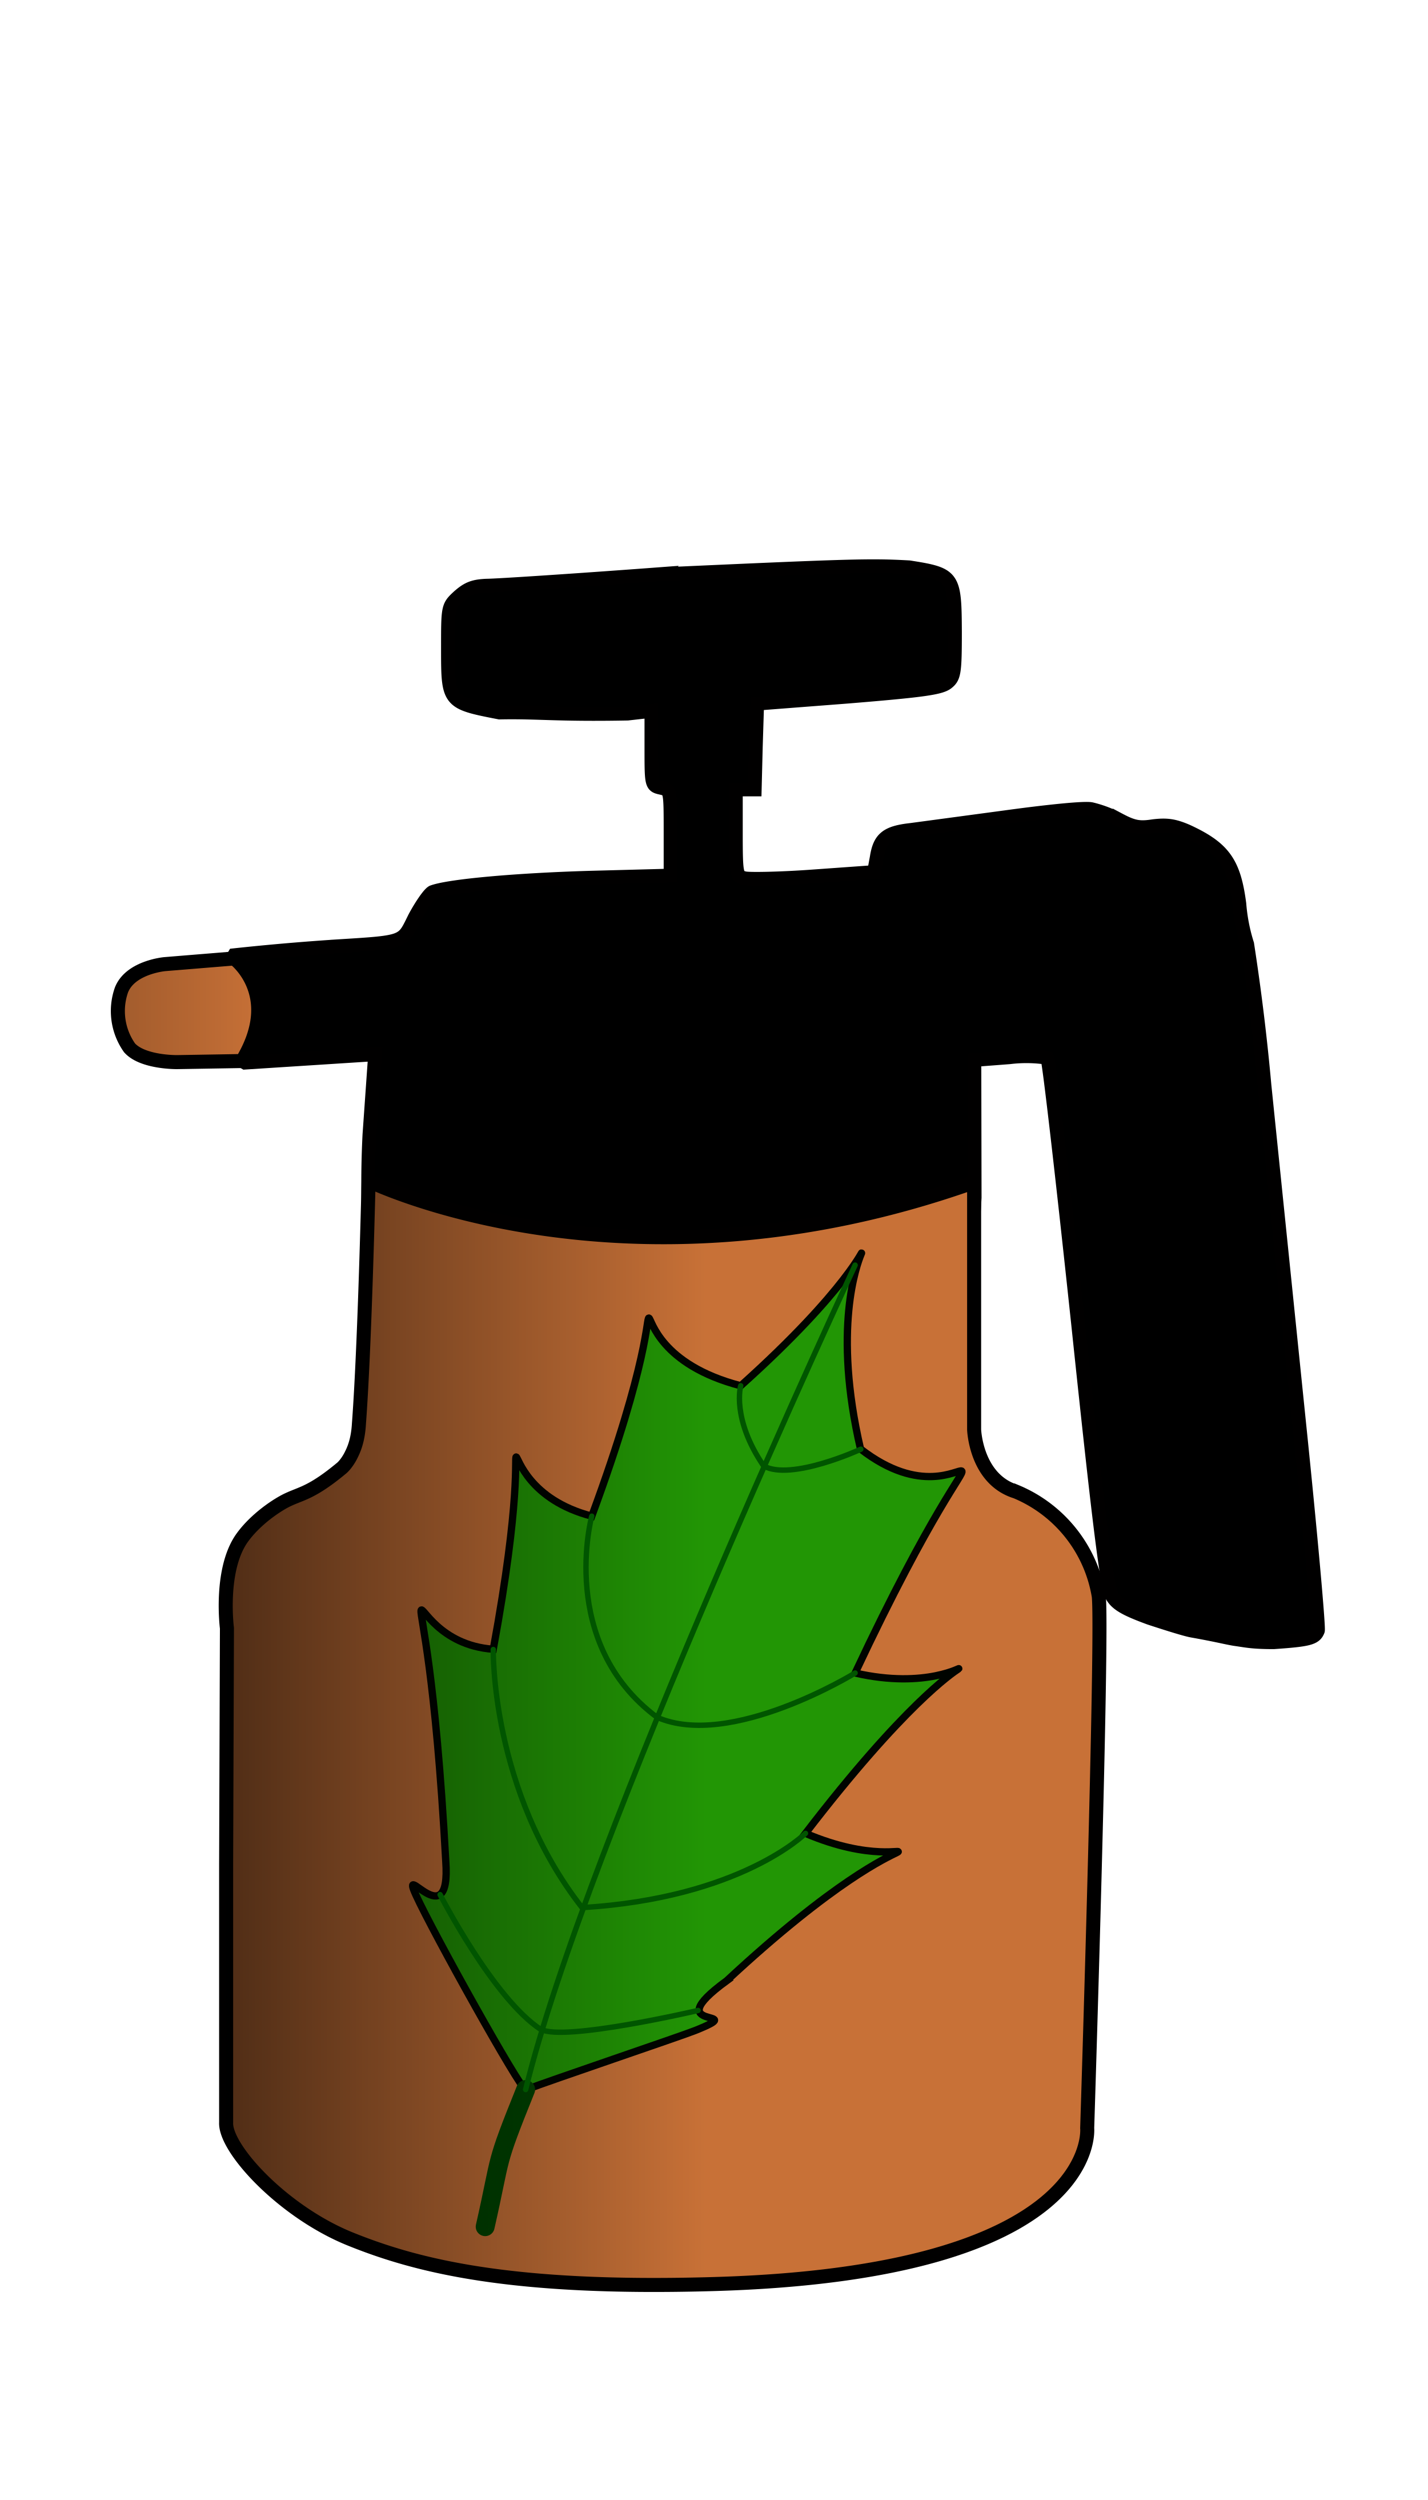
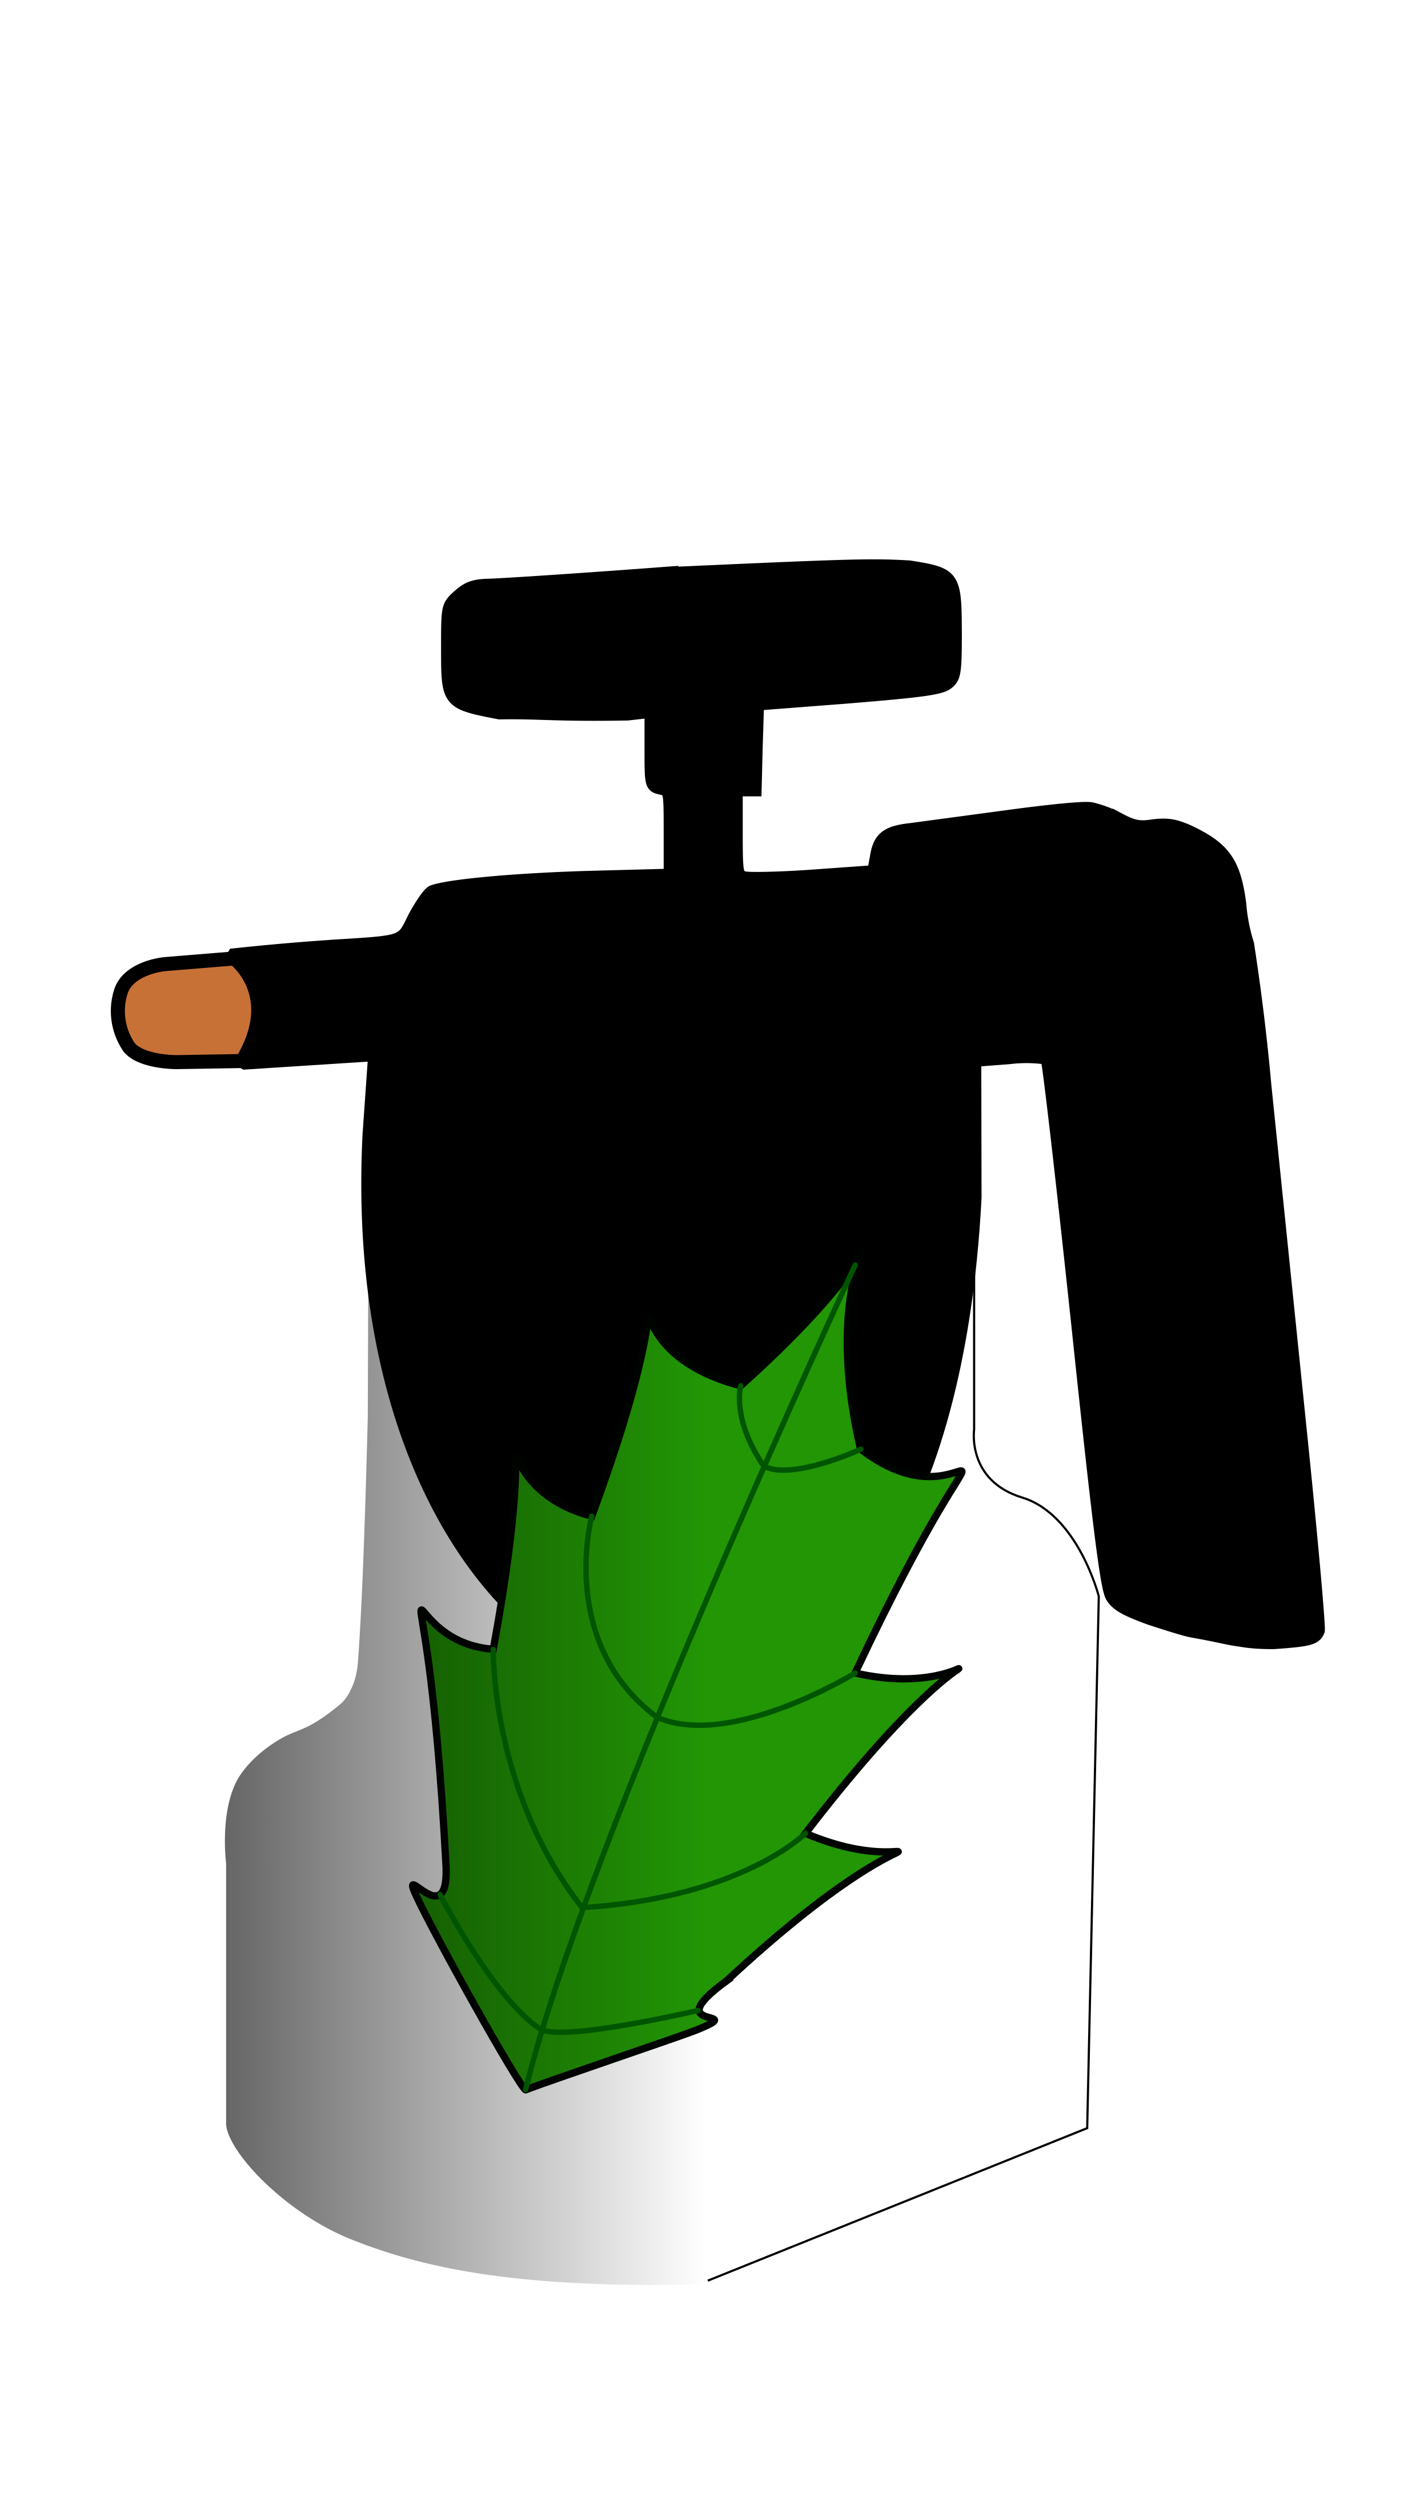
<svg xmlns="http://www.w3.org/2000/svg" xmlns:xlink="http://www.w3.org/1999/xlink" width="200" height="350" viewBox="0 0 52.92 92.6">
  <defs>
    <linearGradient id="b">
      <stop offset="0" />
      <stop offset="1" stop-opacity="0" />
    </linearGradient>
    <linearGradient id="a">
      <stop offset="0" />
      <stop offset="1" stop-opacity="0" />
    </linearGradient>
    <linearGradient id="c" x1="66.46" x2="72.47" y1="226.33" y2="226.33" gradientTransform="matrix(.95 0 0 .95 -59.03 26.8)" gradientUnits="userSpaceOnUse" xlink:href="#a" />
    <linearGradient id="d" x1="77.22" x2="95.96" y1="264.26" y2="264.26" gradientTransform="matrix(.95 0 0 .95 -65 17.54)" gradientUnits="userSpaceOnUse" xlink:href="#b" />
  </defs>
  <path stroke="#010000" stroke-width=".51" d="M24.5 21.26c-3.2.24-6.11.43-6.46.43-.48.02-.7.1-1.04.4-.4.37-.4.38-.4 1.92 0 2 0 2.01 1.91 2.38 1.4-.03 2.1.09 4.75.04l.88-.1v1.38c0 1.36 0 1.39.36 1.47.35.08.35.08.35 1.67v1.58l-3.02.08c-2.69.08-5.18.3-5.8.53-.12.06-.4.46-.65.92-.48.95-.3.93-2.88 1.09a91 91 0 0 0-3.82.33c-.43.73-1.97 2.6.4 3.98l4.82-.31-.21 2.98c-1.19 23.6 21 29.8 22.43 2.33l-.01-5.1 1.3-.1a5.2 5.2 0 0 1 1.4.02c.06.05.57 4.48 1.14 9.83.8 7.6 1.08 9.82 1.27 10.12.18.3.51.48 1.38.8.64.21 1.34.43 1.57.47 1 .18 1.18.24 1.58.31.44.06.64.12 1.45.12 1.31-.09 1.53-.15 1.64-.43.04-.1-.27-3.58-.7-7.73L46.86 40.2a82.5 82.5 0 0 0-.64-5.23 6.66 6.66 0 0 1-.29-1.49c-.2-1.53-.58-2.07-1.95-2.7-.47-.2-.74-.24-1.24-.18-.51.08-.74.04-1.25-.23a4.24 4.24 0 0 0-1.04-.4c-.24-.06-1.67.09-3.2.3l-3.5.47c-.9.1-1.15.32-1.26 1.02l-.1.54-2.24.16c-1.22.09-2.38.11-2.55.07-.31-.07-.33-.13-.33-1.68v-1.61h.7l.04-1.58.05-1.6 3.37-.26c2.8-.23 3.44-.32 3.68-.52.25-.2.28-.39.28-1.87-.01-2.08-.04-2.14-1.7-2.4-1.45-.08-2.13-.06-9.2.26z" />
  <path fill="#c87137" stroke="#000" stroke-width=".52" d="M8.68 35.5s1.79 1.32.29 3.8l-2.4.04s-1.28.02-1.77-.53a2.36 2.36 0 0 1-.3-2.14c.33-.85 1.61-.96 1.61-.96z" />
  <path fill="none" stroke="#000" stroke-width=".08" d="M13.66 43.74s10.96 4.34 22.44.05v9.16s-.28 1.89 1.78 2.52c2.07.63 2.84 3.66 2.84 3.66l-.43 19.7-14.06 5.65" />
-   <path fill="#c87137" stroke="#010000" stroke-width=".52" d="M13.66 43.74s9.47 4.66 22.44.05v9.16s.06 1.84 1.55 2.3a5.09 5.09 0 0 1 3.07 3.88c.15 1.52-.43 19.7-.43 19.7s.56 5.4-14 5.78c-7.33.2-10.8-.66-13.3-1.67-2.49-1-4.66-3.35-4.61-4.32v-9.59l.03-8.72s-.27-2.07.51-3.27c.36-.54.97-1.05 1.54-1.38.63-.36.96-.25 2.2-1.28.12-.1.26-.3.34-.46.08-.16.26-.5.3-1.16.1-1.33.23-3.9.36-9.02" />
-   <path fill="url(#c)" d="M8.68 239.9s1.79 1.32.29 3.8l-2.4.03s-1.28.02-1.77-.52a2.36 2.36 0 0 1-.3-2.14c.33-.85 1.61-.96 1.61-.96z" opacity=".2" transform="translate(0 -204.4)" />
  <path fill="#229605" fill-rule="evenodd" stroke="#000400" stroke-width=".27" d="M26.93 73.37c8.03-7.46 7.81-3.38 2.92-5.46 7.32-9.53 7.16-4.72 1.84-5.94 5.81-12.34 4.66-4.84.2-8.3-2.07-8.89 3.6-9.55-4.44-2.34-5.98-1.56-1.25-6.74-5.52 4.83-4.66-1.22-1.59-6.27-3.65 4.93-4.03-.29-2.52-6.14-1.76 7.86.2 2.83-1.74-.13-1.1 1.26.64 1.4 3.84 7.14 4.06 7.2.88-.34 5.71-1.97 6.29-2.2 2.14-.86-1.5.1 1.16-1.84z" />
-   <path fill="none" stroke="#040" stroke-linecap="round" stroke-width=".7" d="M19.48 77.4c-1.18 2.93-.87 2.31-1.5 5.08" />
-   <path fill="url(#d)" d="M13.66 248.13s9.47 4.66 22.44.05v9.17s.06 1.83 1.55 2.3a5.09 5.09 0 0 1 3.07 3.88c.15 1.52-.43 19.7-.43 19.7s.56 5.39-14 5.78c-7.33.2-10.8-.67-13.3-1.67-2.49-1-4.66-3.35-4.61-4.33v-9.58l.03-8.73s-.27-2.06.51-3.26c.36-.55.97-1.06 1.54-1.38.63-.36.96-.25 2.2-1.28.12-.1.26-.3.34-.46.08-.16.26-.5.3-1.16.1-1.33.23-3.9.36-9.03" opacity=".6" transform="translate(0 -204.4)" />
+   <path fill="url(#d)" d="M13.66 248.13s9.47 4.66 22.44.05v9.17s.06 1.83 1.55 2.3a5.09 5.09 0 0 1 3.07 3.88c.15 1.52-.43 19.7-.43 19.7s.56 5.39-14 5.78c-7.33.2-10.8-.67-13.3-1.67-2.49-1-4.66-3.35-4.61-4.33v-9.58s-.27-2.06.51-3.26c.36-.55.97-1.06 1.54-1.38.63-.36.96-.25 2.2-1.28.12-.1.26-.3.34-.46.08-.16.26-.5.3-1.16.1-1.33.23-3.9.36-9.03" opacity=".6" transform="translate(0 -204.4)" />
  <path fill="none" stroke="#050" stroke-linecap="round" stroke-width=".2" d="M31.69 46.86S21.72 68.22 19.48 77.4M27.45 51.33s-.35 1.21.85 2.97M21.93 56.16s-1.28 4.7 2.42 7.45M18.28 61.1s-.1 5.22 3.29 9.56M16.31 70.18s1.98 3.86 3.74 5M31.9 53.68s-2.58 1.19-3.6.62M31.69 61.97s-4.62 2.84-7.34 1.64M29.85 67.91s-2.4 2.4-8.28 2.75M25.87 74.47s-4.97 1.16-5.82.7" />
</svg>